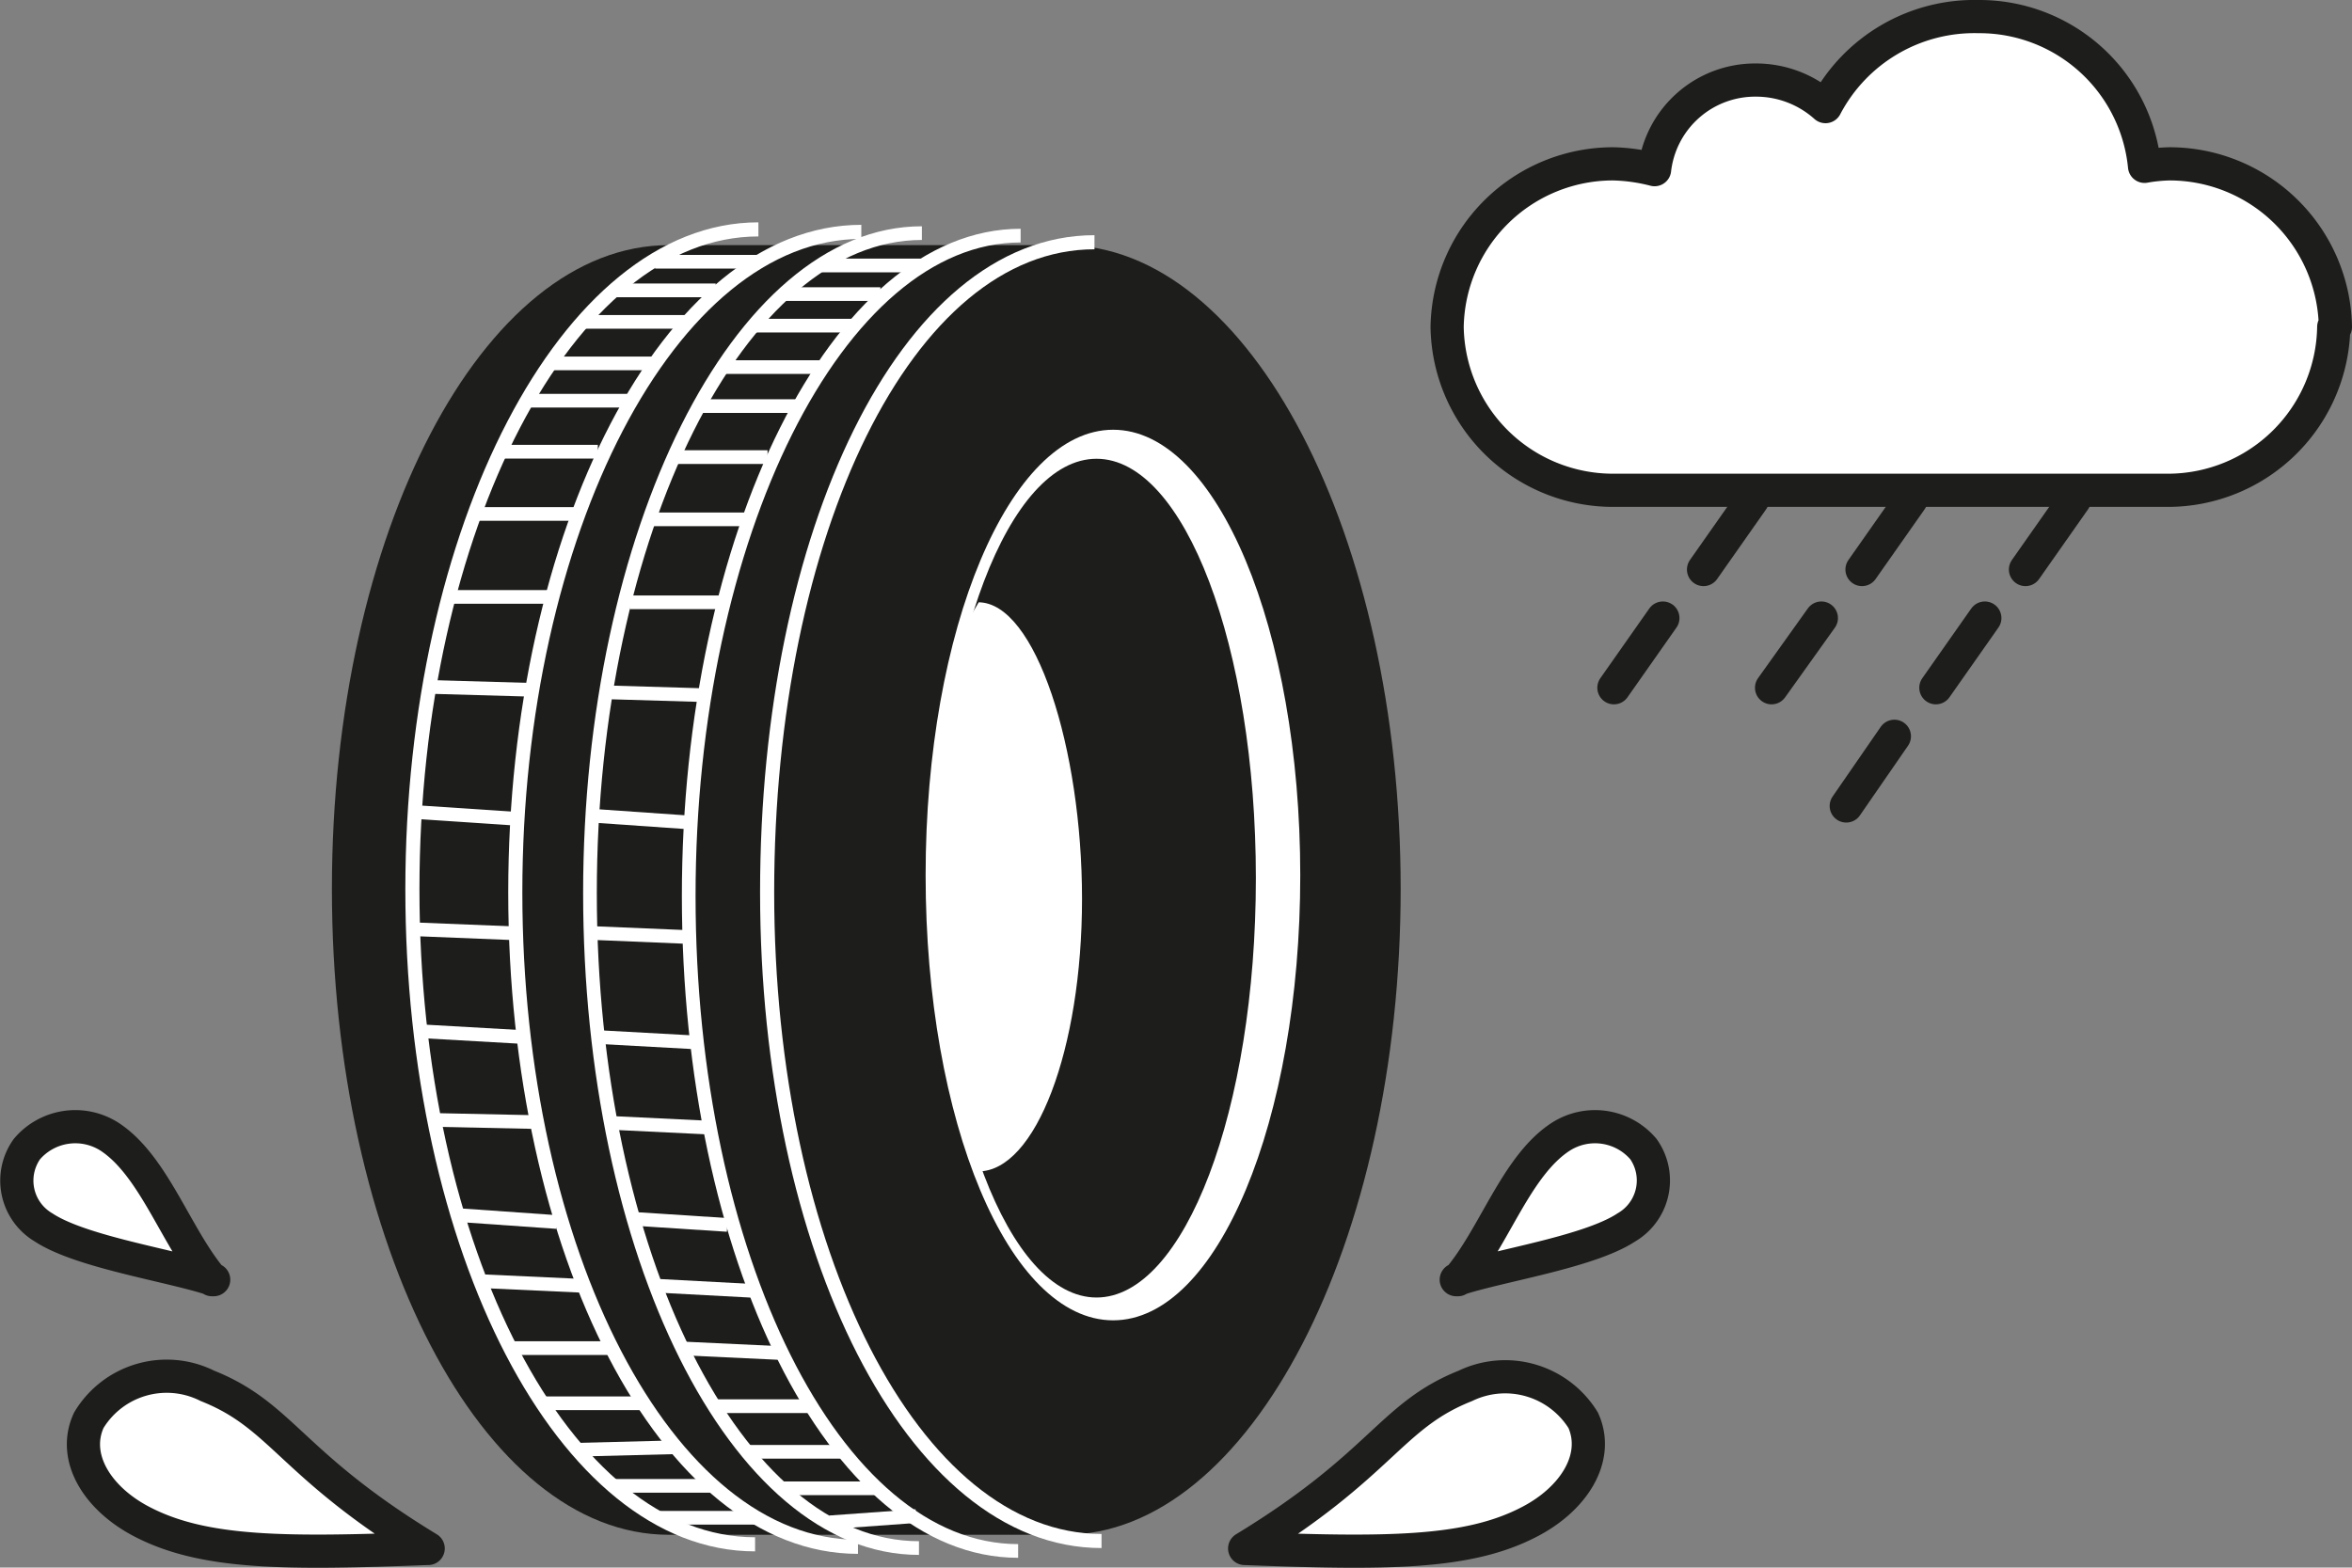
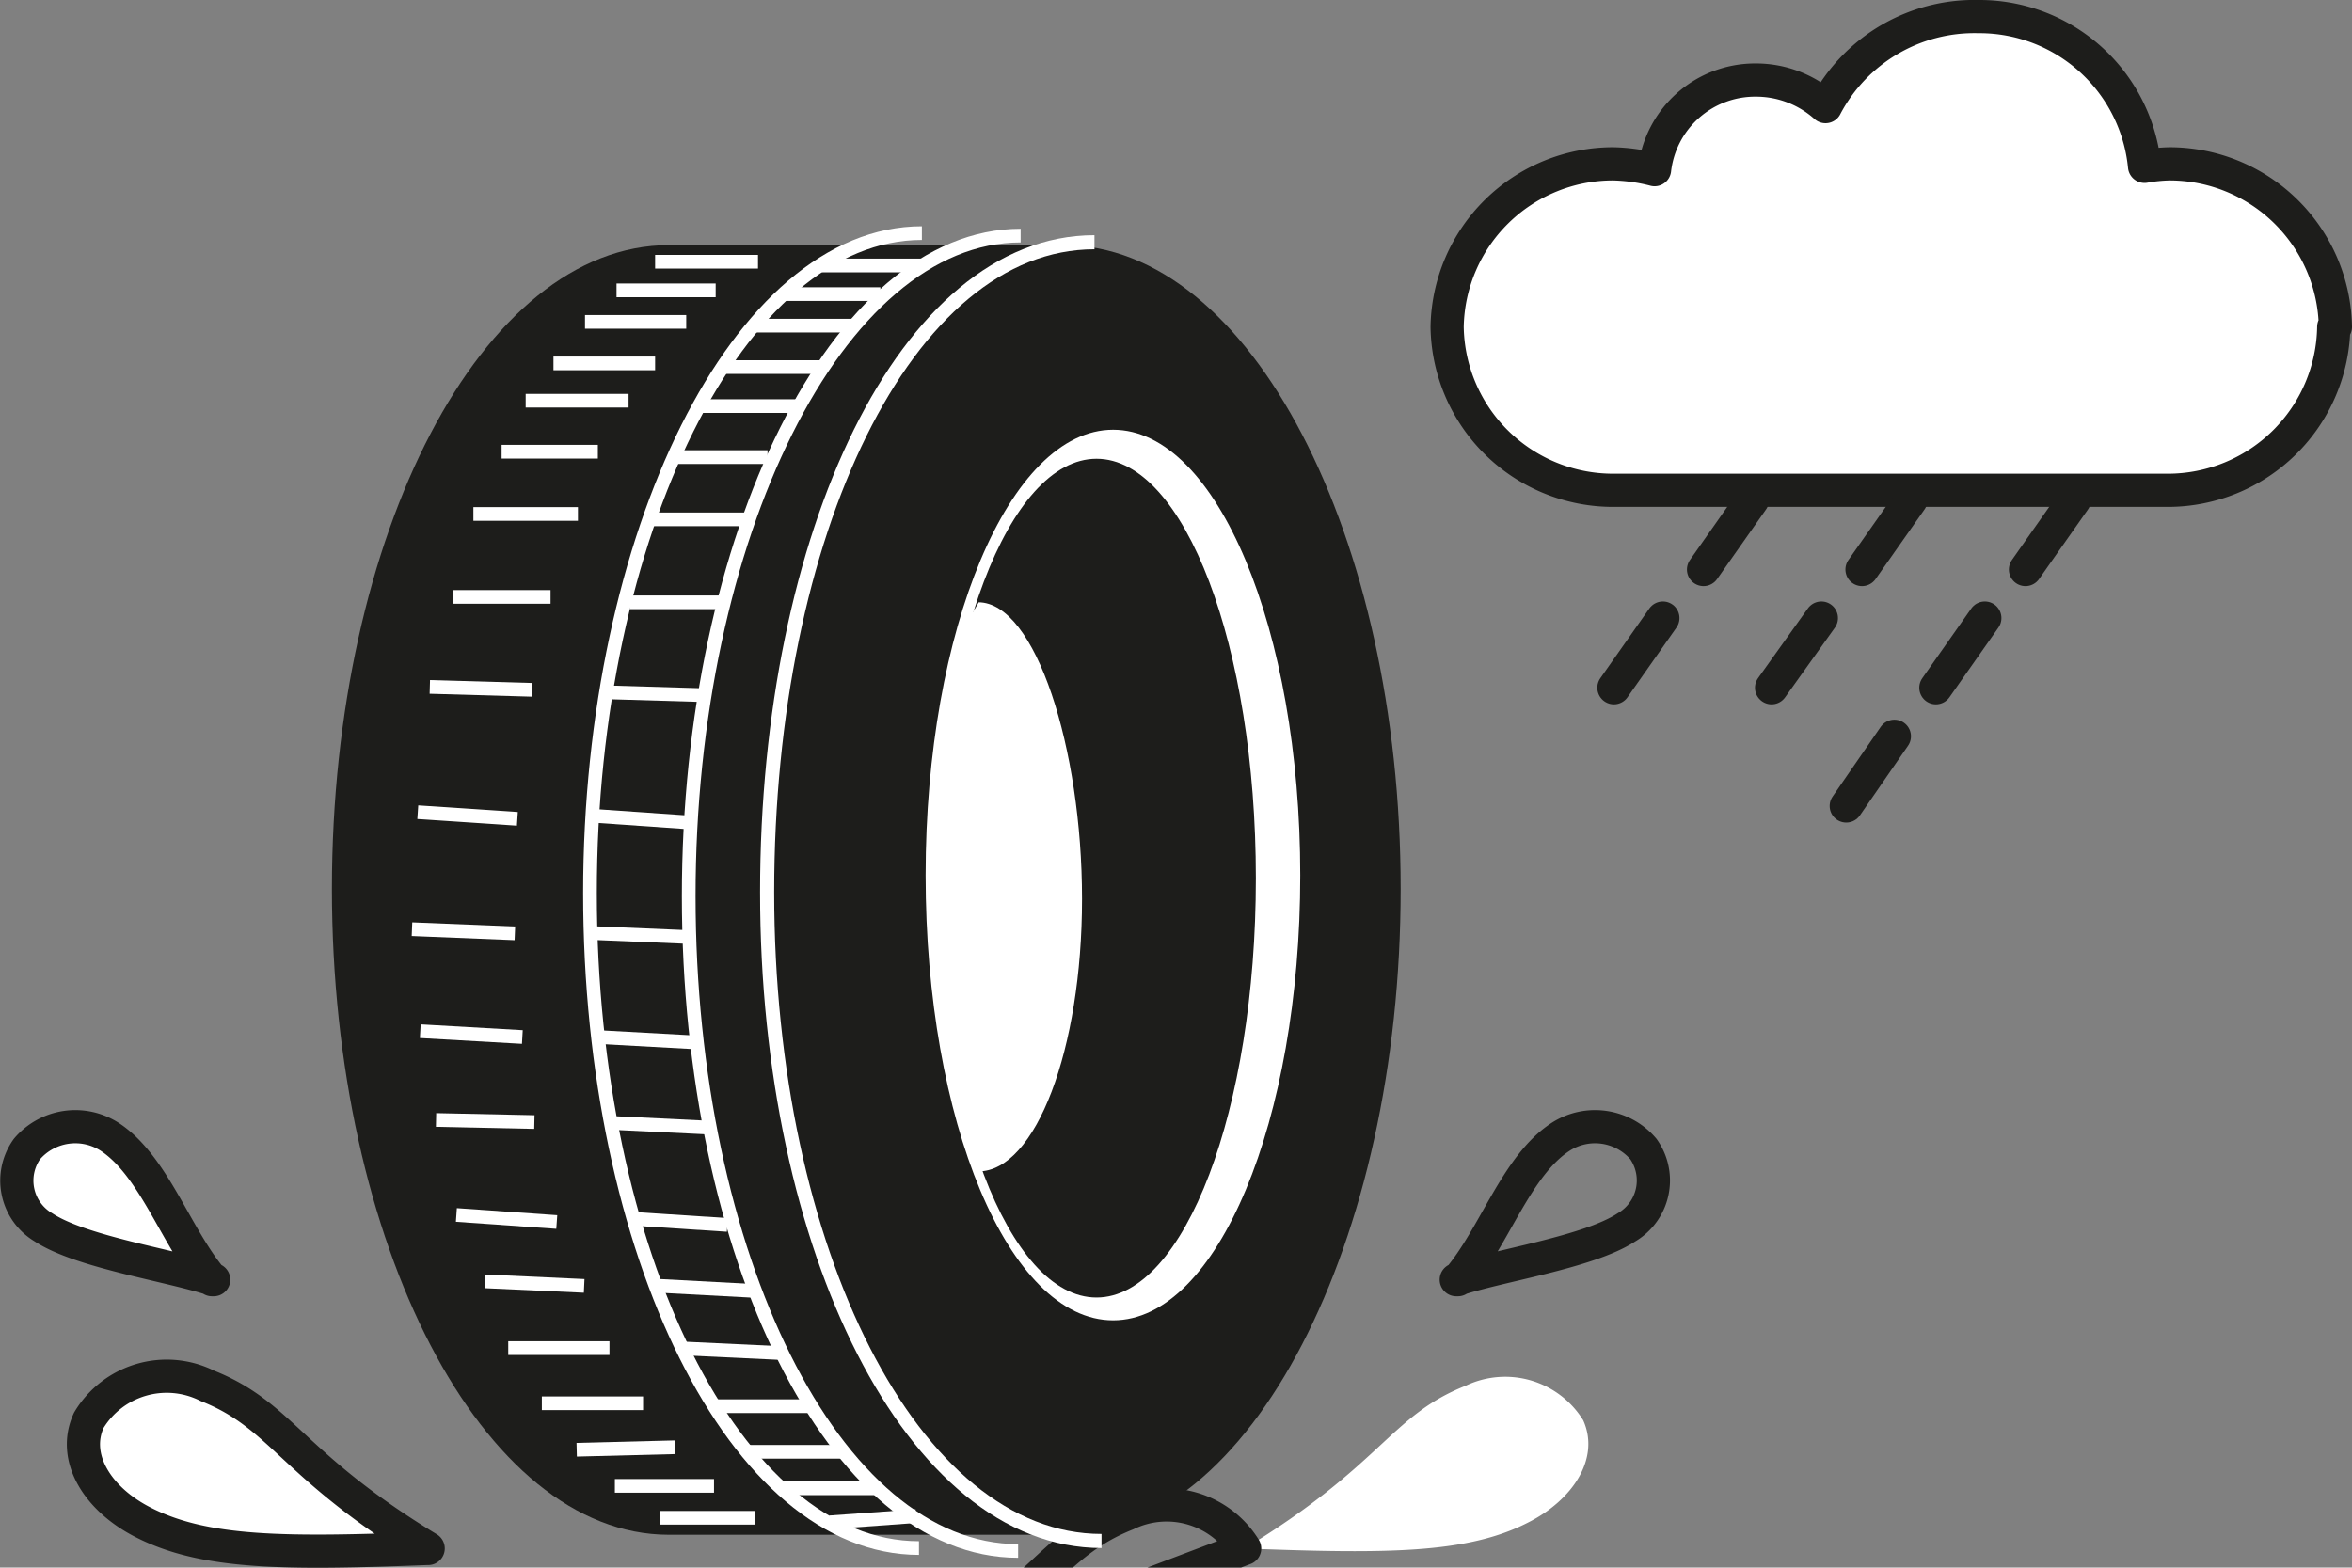
<svg xmlns="http://www.w3.org/2000/svg" viewBox="0 0 56.69 37.79">
  <rect x="0" y="0" width="56.69" height="37.79" fill="#808080" stroke="none" />
  <defs>
    <style>.cls-1{fill:#fff;}.cls-10,.cls-11,.cls-2,.cls-3,.cls-4,.cls-5,.cls-7,.cls-8,.cls-9{fill:none;}.cls-2,.cls-3,.cls-4,.cls-5{stroke:#1d1d1b;stroke-linecap:round;stroke-linejoin:round;}.cls-2{stroke-width:0.8px;}.cls-3{stroke-width:0.8px;}.cls-4{stroke-width:0.8px;}.cls-5{stroke-width:0.8px;}.cls-6{fill:#1d1d1b;}.cls-10,.cls-11,.cls-7,.cls-8,.cls-9{stroke:#fff;stroke-miterlimit:10;}.cls-7{stroke-width:0.34px;}.cls-8{stroke-width:0.34px;}.cls-9{stroke-width:0.33px;}.cls-10{stroke-width:0.33px;}.cls-11{stroke-width:0.33px;}</style>
  </defs>
  <g id="Laag_2" data-name="Laag 2">
    <g id="Laag_1-2" data-name="Laag 1">
      <path class="cls-1" d="M56.29,7.88a4,4,0,0,0-4-3.93,3.93,3.93,0,0,0-.6.06,4,4,0,0,0-4-3.61A4.05,4.05,0,0,0,44,2.57a2.51,2.51,0,0,0-1.67-.64,2.44,2.44,0,0,0-2.45,2.16,4.34,4.34,0,0,0-1-.14,4,4,0,0,0-4,3.93,4,4,0,0,0,4,3.94H52.25a4,4,0,0,0,4-3.94Z" />
      <path class="cls-2" d="M56.29,7.88a4,4,0,0,0-4-3.93,3.93,3.93,0,0,0-.6.06,4,4,0,0,0-4-3.61A4.05,4.05,0,0,0,44,2.57a2.51,2.51,0,0,0-1.67-.64,2.44,2.44,0,0,0-2.45,2.16,4.34,4.34,0,0,0-1-.14,4,4,0,0,0-4,3.93,4,4,0,0,0,4,3.94H52.25a4,4,0,0,0,4-3.94Z" />
      <path class="cls-3" d="M42.24,12.05l-1.18,1.68m5-1.68-1.18,1.68M50,12.05l-1.18,1.68M40.08,14.9,38.9,16.58m5-1.68L42.7,16.58m5.14-1.68-1.18,1.68m-1,1.17L44.5,19.43" />
      <path class="cls-1" d="M10.29,37.33c-3.39.13-5.34.13-6.82-.62-1.1-.55-1.75-1.56-1.33-2.47A2.19,2.19,0,0,1,5,33.41c1.81.72,2,1.9,5.32,3.92Z" />
      <path class="cls-4" d="M10.29,37.33c-3.39.13-5.34.13-6.82-.62-1.1-.55-1.75-1.56-1.33-2.47A2.19,2.19,0,0,1,5,33.41c1.81.72,2,1.9,5.32,3.92Z" />
      <path class="cls-1" d="M30,37.33c3.4.13,5.35.13,6.82-.62,1.1-.55,1.75-1.56,1.34-2.47a2.21,2.21,0,0,0-2.84-.83c-1.81.72-2,1.9-5.32,3.92Z" />
-       <path class="cls-4" d="M30,37.33c3.4.13,5.35.13,6.82-.62,1.1-.55,1.75-1.56,1.34-2.47a2.21,2.21,0,0,0-2.84-.83c-1.81.72-2,1.9-5.32,3.92Z" />
-       <path class="cls-1" d="M35.1,30.85c1-.34,3.19-.66,4.1-1.26a1.31,1.31,0,0,0,.41-1.89,1.53,1.53,0,0,0-2-.29c-1.07.7-1.59,2.41-2.47,3.44Z" />
+       <path class="cls-4" d="M30,37.33a2.21,2.21,0,0,0-2.84-.83c-1.81.72-2,1.9-5.32,3.92Z" />
      <path class="cls-5" d="M35.1,30.85c1-.34,3.19-.66,4.1-1.26a1.31,1.31,0,0,0,.41-1.89,1.53,1.53,0,0,0-2-.29c-1.07.7-1.59,2.41-2.47,3.44Z" />
      <path class="cls-1" d="M5.15,30.85c-1-.34-3.19-.66-4.1-1.26a1.31,1.31,0,0,1-.4-1.89,1.53,1.53,0,0,1,2-.29c1.06.7,1.59,2.41,2.46,3.44Z" />
      <path class="cls-5" d="M5.15,30.85c-1-.34-3.19-.66-4.1-1.26a1.31,1.31,0,0,1-.4-1.89,1.53,1.53,0,0,1,2-.29c1.06.7,1.59,2.41,2.46,3.44Z" />
      <path class="cls-6" d="M16.12,37C11.63,37,8,30,8,21.43S11.63,5.91,16.12,5.91h9.53c4.48,0,8.11,7,8.11,15.52S30.13,37,25.65,37Z" />
      <path class="cls-7" d="M26.55,37.15c-4.54,0-8.06-7-8.06-15.64S21.84,5.84,26.38,5.84" />
      <path class="cls-1" d="M26.83,10.36c-2.5,0-4.52,4.81-4.52,10.74s2,10.73,4.52,10.73S31.34,27,31.34,21.1s-2-10.74-4.51-10.74Zm-.4,20.92c-2.12,0-3.84-4.52-3.84-10.11s1.72-10.11,3.84-10.11,3.84,4.53,3.84,10.11-1.72,10.11-3.84,10.11Z" />
      <path class="cls-1" d="M23.59,14.52l-.4.68-.44,2.19-.2,2.41L22.43,23,23,26.46l.58,1.78c1.38,0,2.5-2.94,2.5-6.57s-1.12-7.15-2.5-7.15" />
-       <path class="cls-8" d="M20.68,37.29c-4.61,0-8.26-7.12-8.26-15.78S16.15,5.59,20.76,5.59M18.2,37.23c-4.61,0-8.26-7.13-8.26-15.79S13.67,5.53,18.28,5.53" />
      <path class="cls-9" d="M12.47,19.74l-2.4-.16m2.34,2.92-2.48-.1M12.59,25l-2.46-.14m2.75,2.19L10.51,27m2.91,2.46L11,29.29M14.08,31l-2.39-.11m3,1.61-2.44,0m3.25,1.33H13.06m3.21,1.06-2.37.06m3.31.87-2.39,0m-2-19.19-2.46-.07m2.91-2.17H10.93m3-2-2.52,0m3-1.5H12.09m3.06-1.23H12.67M18.2,36.59l-2.29,0M15.79,8.76H13.34m3.2-1H14.1M17.25,7,14.86,7m3.41-.69-2.48,0" />
      <path class="cls-10" d="M24.54,37.39c-4.43,0-7.94-7.13-7.94-15.79s3.59-15.92,8-15.92M22.15,37.32c-4.42,0-7.93-7.13-7.93-15.79s3.59-15.91,8-15.91" />
      <path class="cls-11" d="M16.65,19.83l-2.3-.16m2.25,2.92-2.39-.1m2.56,2.64L14.4,25M17,27.18l-2.27-.11m2.8,2.46-2.31-.15m2.94,1.74L15.91,31m2.93,1.62-2.34-.11m3.06,1.39H17.22M20.31,35,18,35m3.19.88-2.3,0M17,16.76l-2.37-.07m2.8-2.17H15.18m2.86-2-2.42,0m2.88-1.5H16.28m2.95-1.23H16.85m5.23,26.76L20,36.7M19.84,8.85H17.49m3.08-1H18.22m3-.76-2.31,0m3.29-.69-2.39,0" />
    </g>
  </g>
</svg>